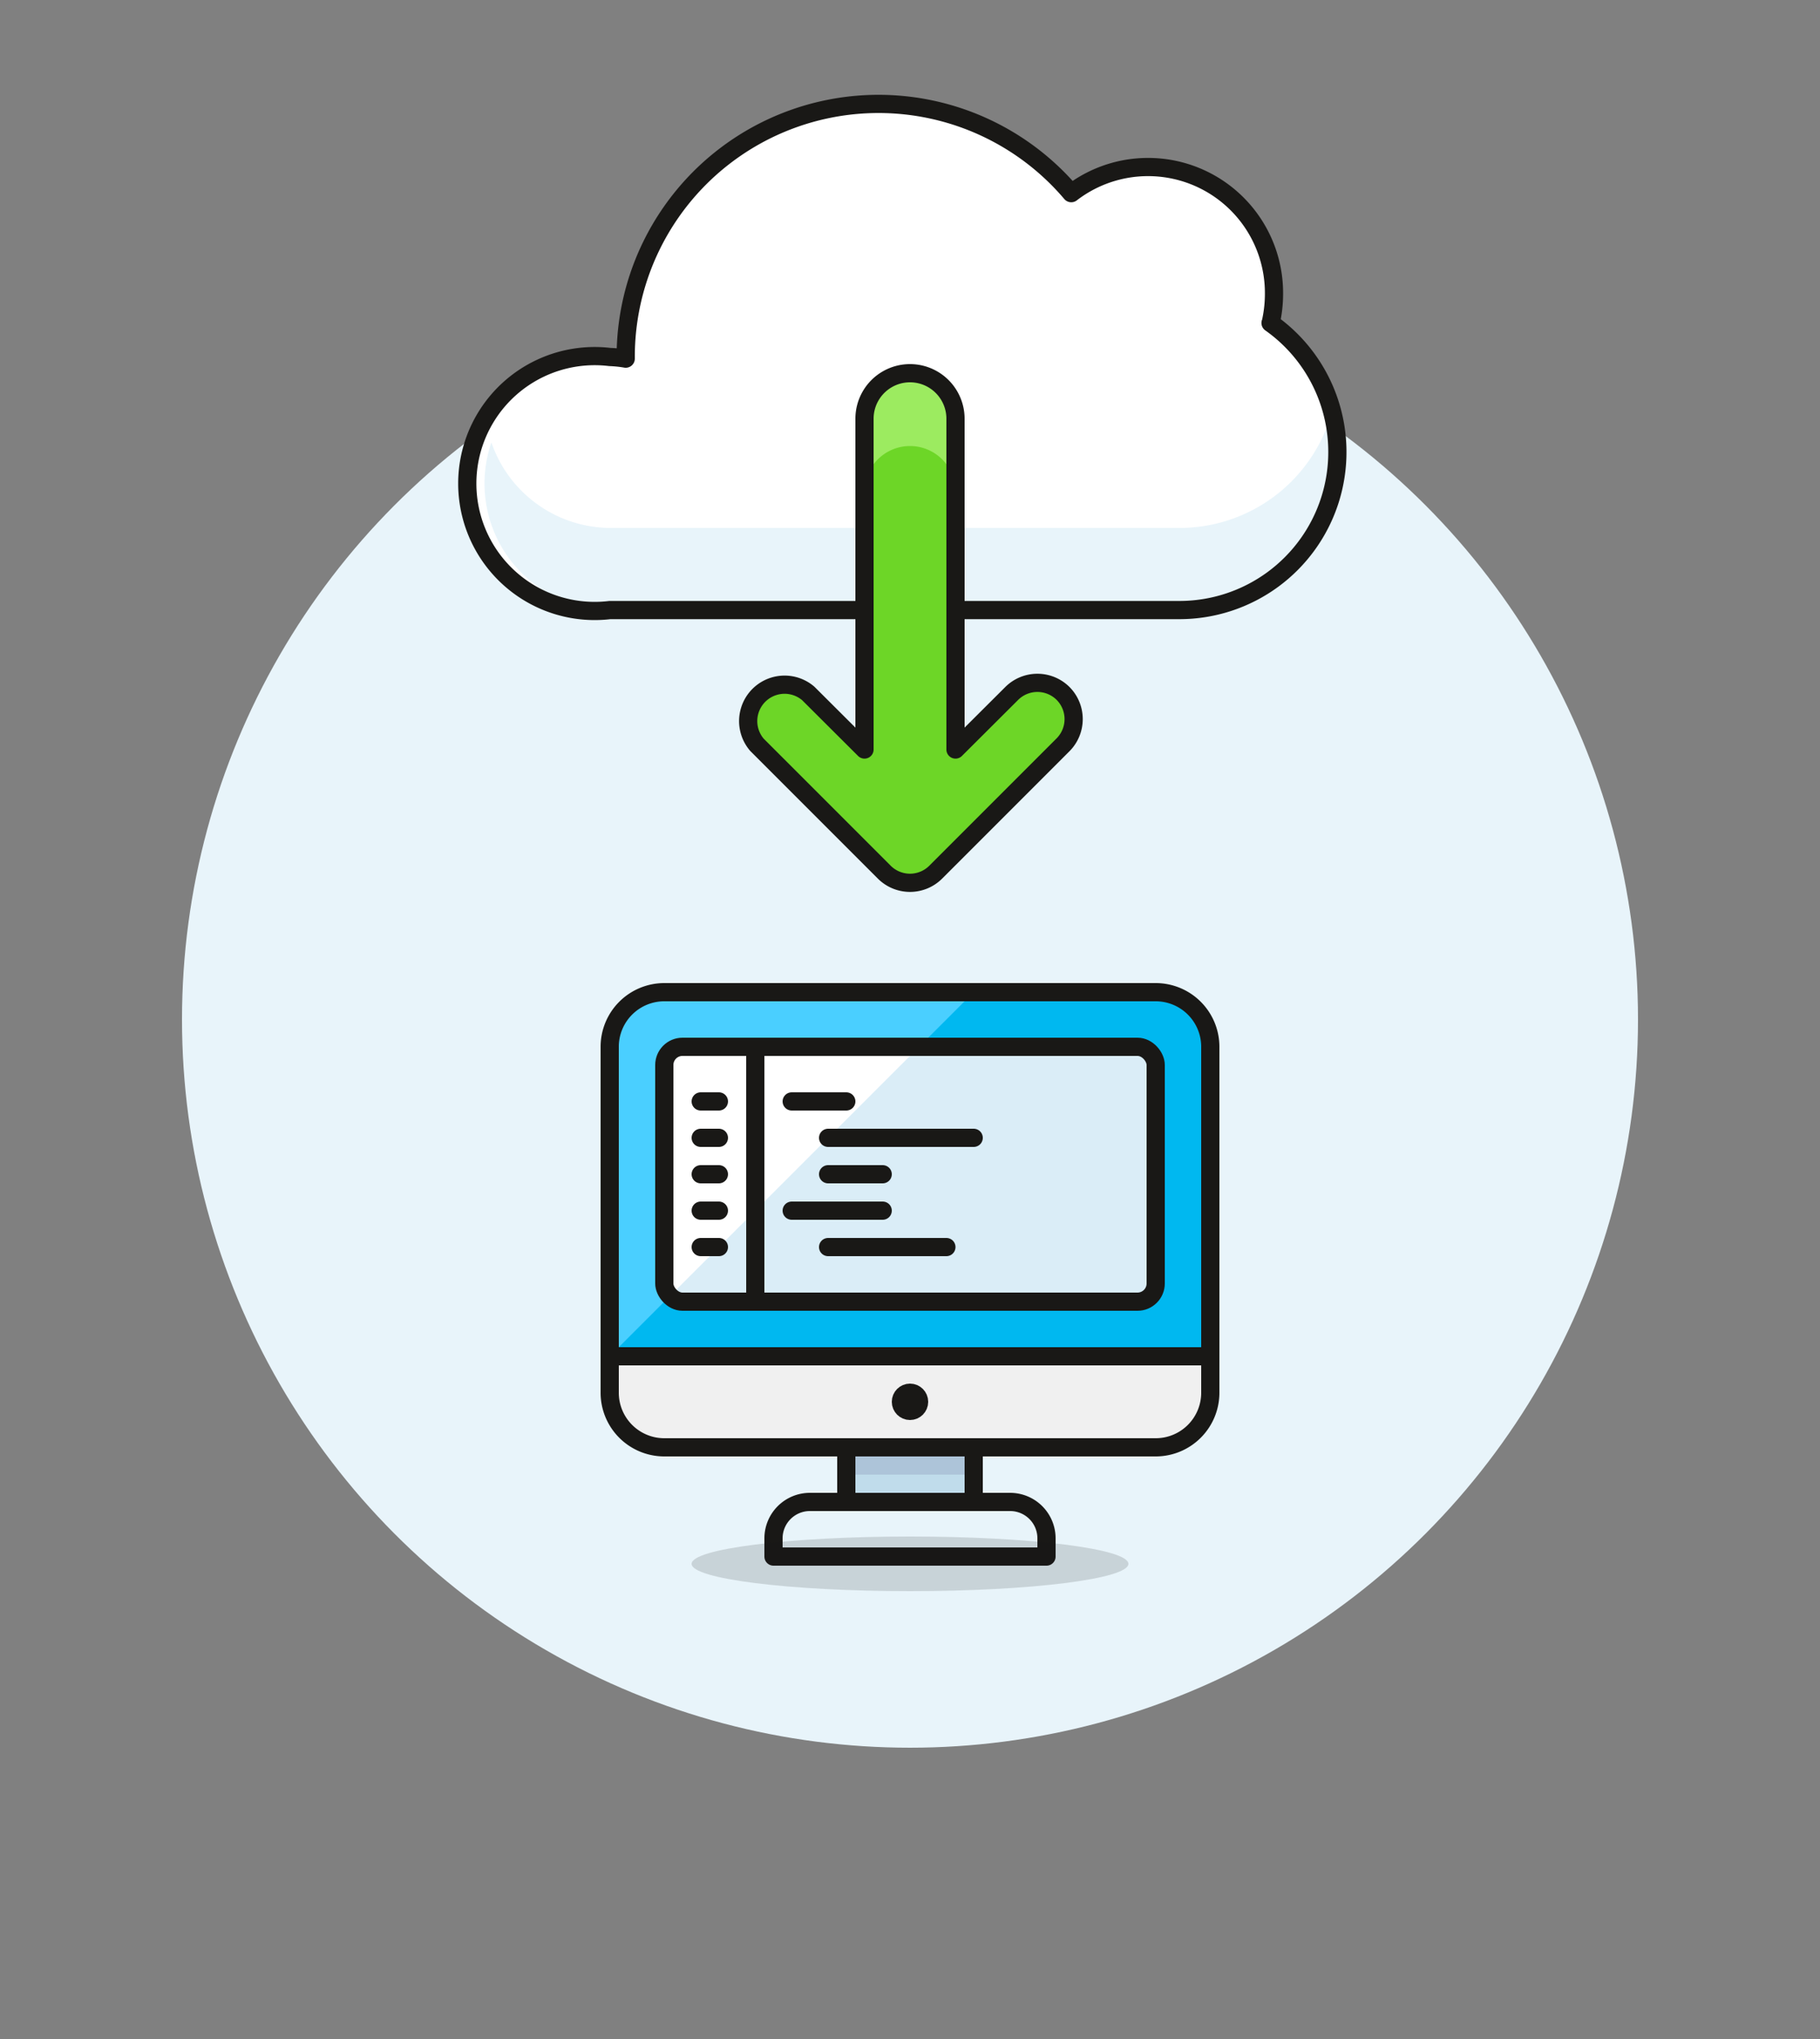
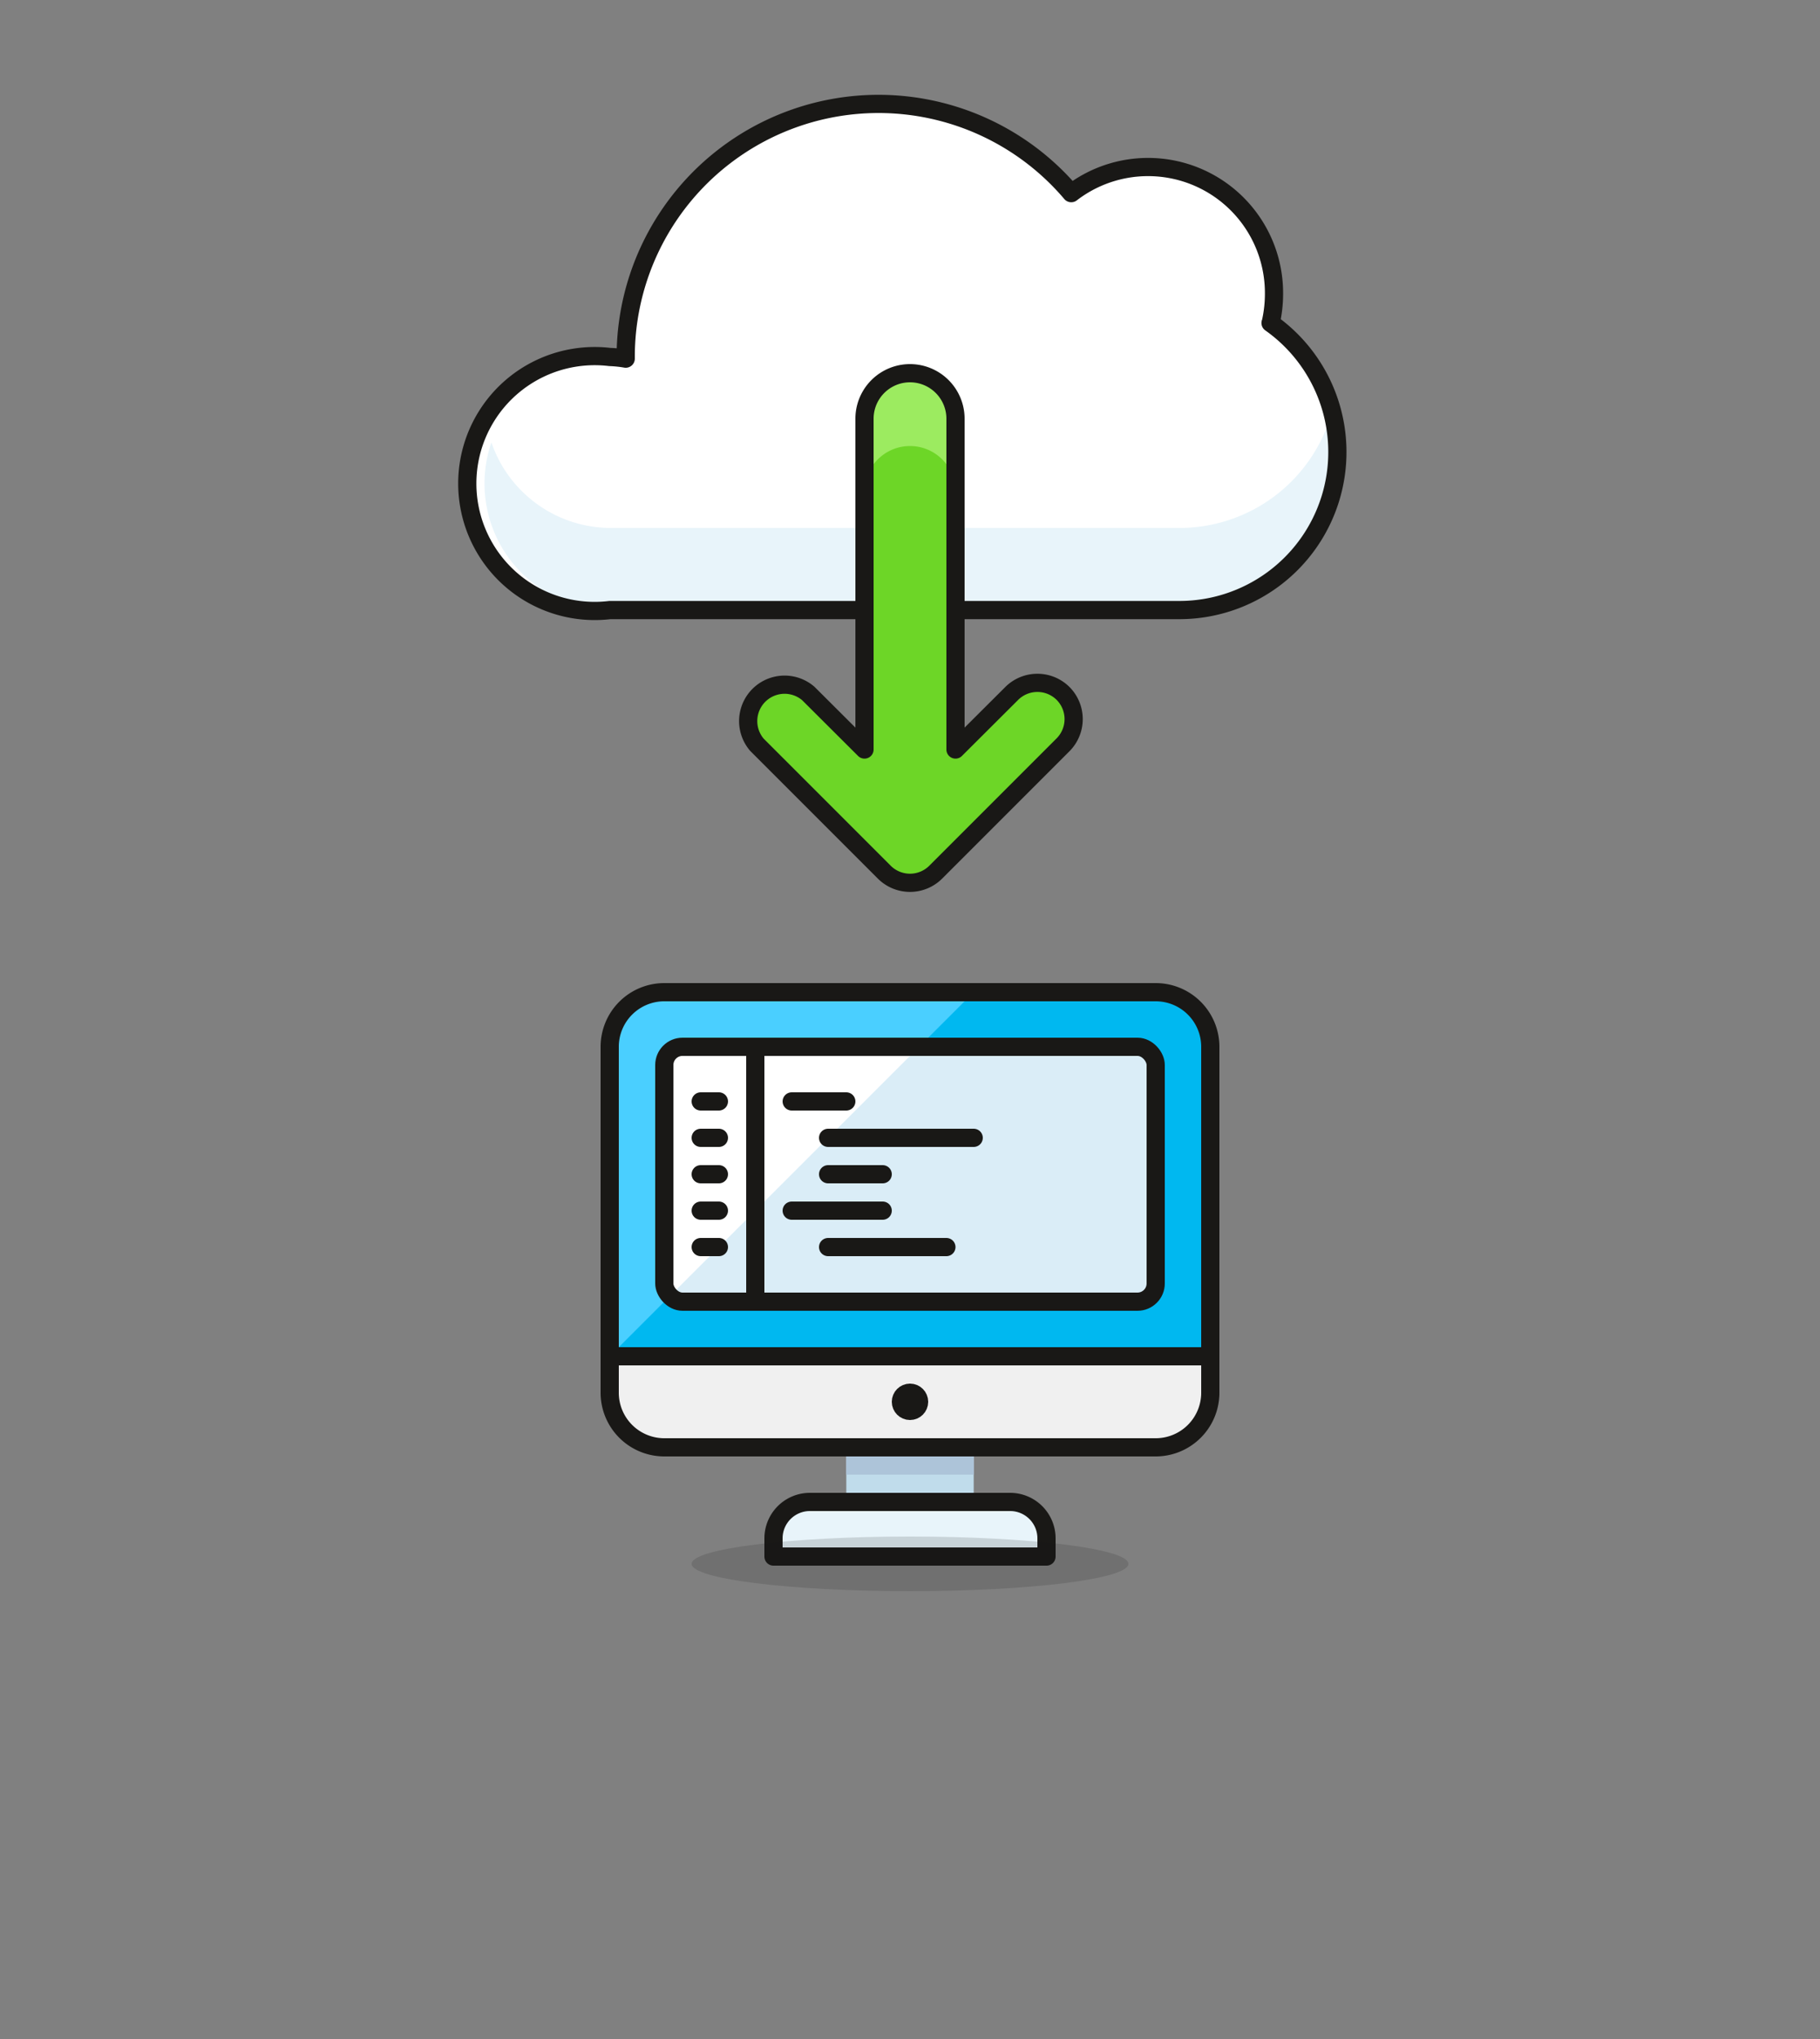
<svg xmlns="http://www.w3.org/2000/svg" id="Multicolor" viewBox="0 0 100 112">
  <rect x="0" y="0" width="100" height="112" fill="#808080" stroke="none" />
  <defs>
    <style>.cls-1,.cls-10{fill:#e8f4fa;}.cls-2{fill:#fff;}.cls-13,.cls-3,.cls-6{fill:none;}.cls-10,.cls-11,.cls-13,.cls-3,.cls-6{stroke:#191816;}.cls-10,.cls-11,.cls-3{stroke-linecap:round;}.cls-10,.cls-11,.cls-3,.cls-6{stroke-linejoin:round;}.cls-4{fill:#6dd627;}.cls-5{fill:#9ceb60;}.cls-7{fill:#c0dceb;}.cls-8{fill:#adc4d9;}.cls-9{fill:#00b8f0;}.cls-11{fill:#f0f0f0;}.cls-12{fill:#4acfff;}.cls-13{stroke-miterlimit:10;}.cls-14{fill:#daedf7;}.cls-15{fill:#191816;opacity:0.15;}</style>
  </defs>
  <title>26- cloud-computer-programming-download</title>
  <g id="Background">
    <g id="New_Symbol_1-57" data-name="New Symbol 1">
-       <circle class="cls-1" cx="50" cy="56" r="40" />
-     </g>
+       </g>
  </g>
  <g id="Scene">
    <path class="cls-2" d="M69.82,17.73A7.1,7.1,0,0,0,70,16.12a6.92,6.92,0,0,0-11.14-5.51,13.89,13.89,0,0,0-24.48,9v.09a6.25,6.25,0,0,0-.87-.09,7,7,0,1,0,0,13.9H64.81a8.68,8.68,0,0,0,5-15.77Z" />
    <path class="cls-1" d="M64.81,29H33.54A6.94,6.94,0,0,1,27,24.3a6.94,6.94,0,0,0,6.57,9.2H64.81a8.69,8.69,0,0,0,8.69-8.69,8.79,8.79,0,0,0-.3-2.25A8.69,8.69,0,0,1,64.81,29Z" />
    <path class="cls-3" d="M69.82,17.73A7.1,7.1,0,0,0,70,16.12a6.92,6.92,0,0,0-11.14-5.51,13.89,13.89,0,0,0-24.48,9v.09a6.25,6.25,0,0,0-.87-.09,7,7,0,1,0,0,13.9H64.81a8.68,8.68,0,0,0,5-15.77Z" />
    <path class="cls-4" d="M58.41,38.09a2,2,0,0,0-2.82,0L52.5,41.17V23a2.5,2.5,0,0,0-5,0V41.17l-3.09-3.08a2,2,0,0,0-2.82,2.82l7,7a2,2,0,0,0,2.82,0l7-7A2,2,0,0,0,58.41,38.09Z" />
    <path class="cls-5" d="M50,24.5A2.5,2.5,0,0,1,52.5,27V23a2.5,2.5,0,0,0-5,0v4A2.5,2.5,0,0,1,50,24.5Z" />
    <path class="cls-6" d="M58.41,38.09a2,2,0,0,0-2.82,0L52.5,41.17V23a2.5,2.5,0,0,0-5,0V41.17l-3.09-3.08a2,2,0,0,0-2.82,2.82l7,7a2,2,0,0,0,2.82,0l7-7A2,2,0,0,0,58.41,38.09Z" />
    <rect class="cls-7" x="46.5" y="79.5" width="7" height="3" />
    <rect class="cls-8" x="46.5" y="79.5" width="7" height="1.5" />
-     <rect class="cls-3" x="46.5" y="79.5" width="7" height="3" />
    <path class="cls-9" d="M66.5,74.5h-33v-17a3,3,0,0,1,3-3h27a3,3,0,0,1,3,3Z" />
    <path class="cls-10" d="M55.5,82.5h-11a2,2,0,0,0-2,2v1h15v-1A2,2,0,0,0,55.5,82.5Z" />
    <path class="cls-11" d="M63.5,79.5h-27a3,3,0,0,1-3-3v-2h33v2A3,3,0,0,1,63.5,79.5Z" />
    <path class="cls-12" d="M33.5,74.5v-17a3,3,0,0,1,3-3h17Z" />
    <path class="cls-3" d="M66.5,74.5h-33v-17a3,3,0,0,1,3-3h27a3,3,0,0,1,3,3Z" />
    <circle class="cls-13" cx="50" cy="77" r="0.5" />
    <rect class="cls-14" x="36.5" y="57.5" width="27" height="14" rx="1" ry="1" />
    <path class="cls-2" d="M50.5,57.5h-13a1,1,0,0,0-1,1v12a1,1,0,0,0,.29.71Z" />
    <rect class="cls-3" x="36.5" y="57.5" width="27" height="14" rx="1" ry="1" />
    <line class="cls-3" x1="41.5" y1="57.5" x2="41.5" y2="71.5" />
    <line class="cls-3" x1="38.5" y1="60.5" x2="39.5" y2="60.5" />
    <line class="cls-3" x1="38.5" y1="62.5" x2="39.5" y2="62.5" />
    <line class="cls-3" x1="38.5" y1="64.5" x2="39.5" y2="64.5" />
    <line class="cls-3" x1="38.5" y1="66.5" x2="39.5" y2="66.5" />
    <line class="cls-3" x1="38.5" y1="68.5" x2="39.5" y2="68.5" />
    <line class="cls-3" x1="43.5" y1="60.5" x2="46.5" y2="60.5" />
    <line class="cls-3" x1="45.5" y1="62.5" x2="53.5" y2="62.5" />
    <line class="cls-3" x1="45.5" y1="64.5" x2="48.5" y2="64.5" />
    <line class="cls-3" x1="43.5" y1="66.5" x2="48.5" y2="66.5" />
    <line class="cls-3" x1="45.5" y1="68.5" x2="52" y2="68.5" />
    <ellipse class="cls-15" cx="50" cy="85.9" rx="12" ry="1.5" />
  </g>
</svg>